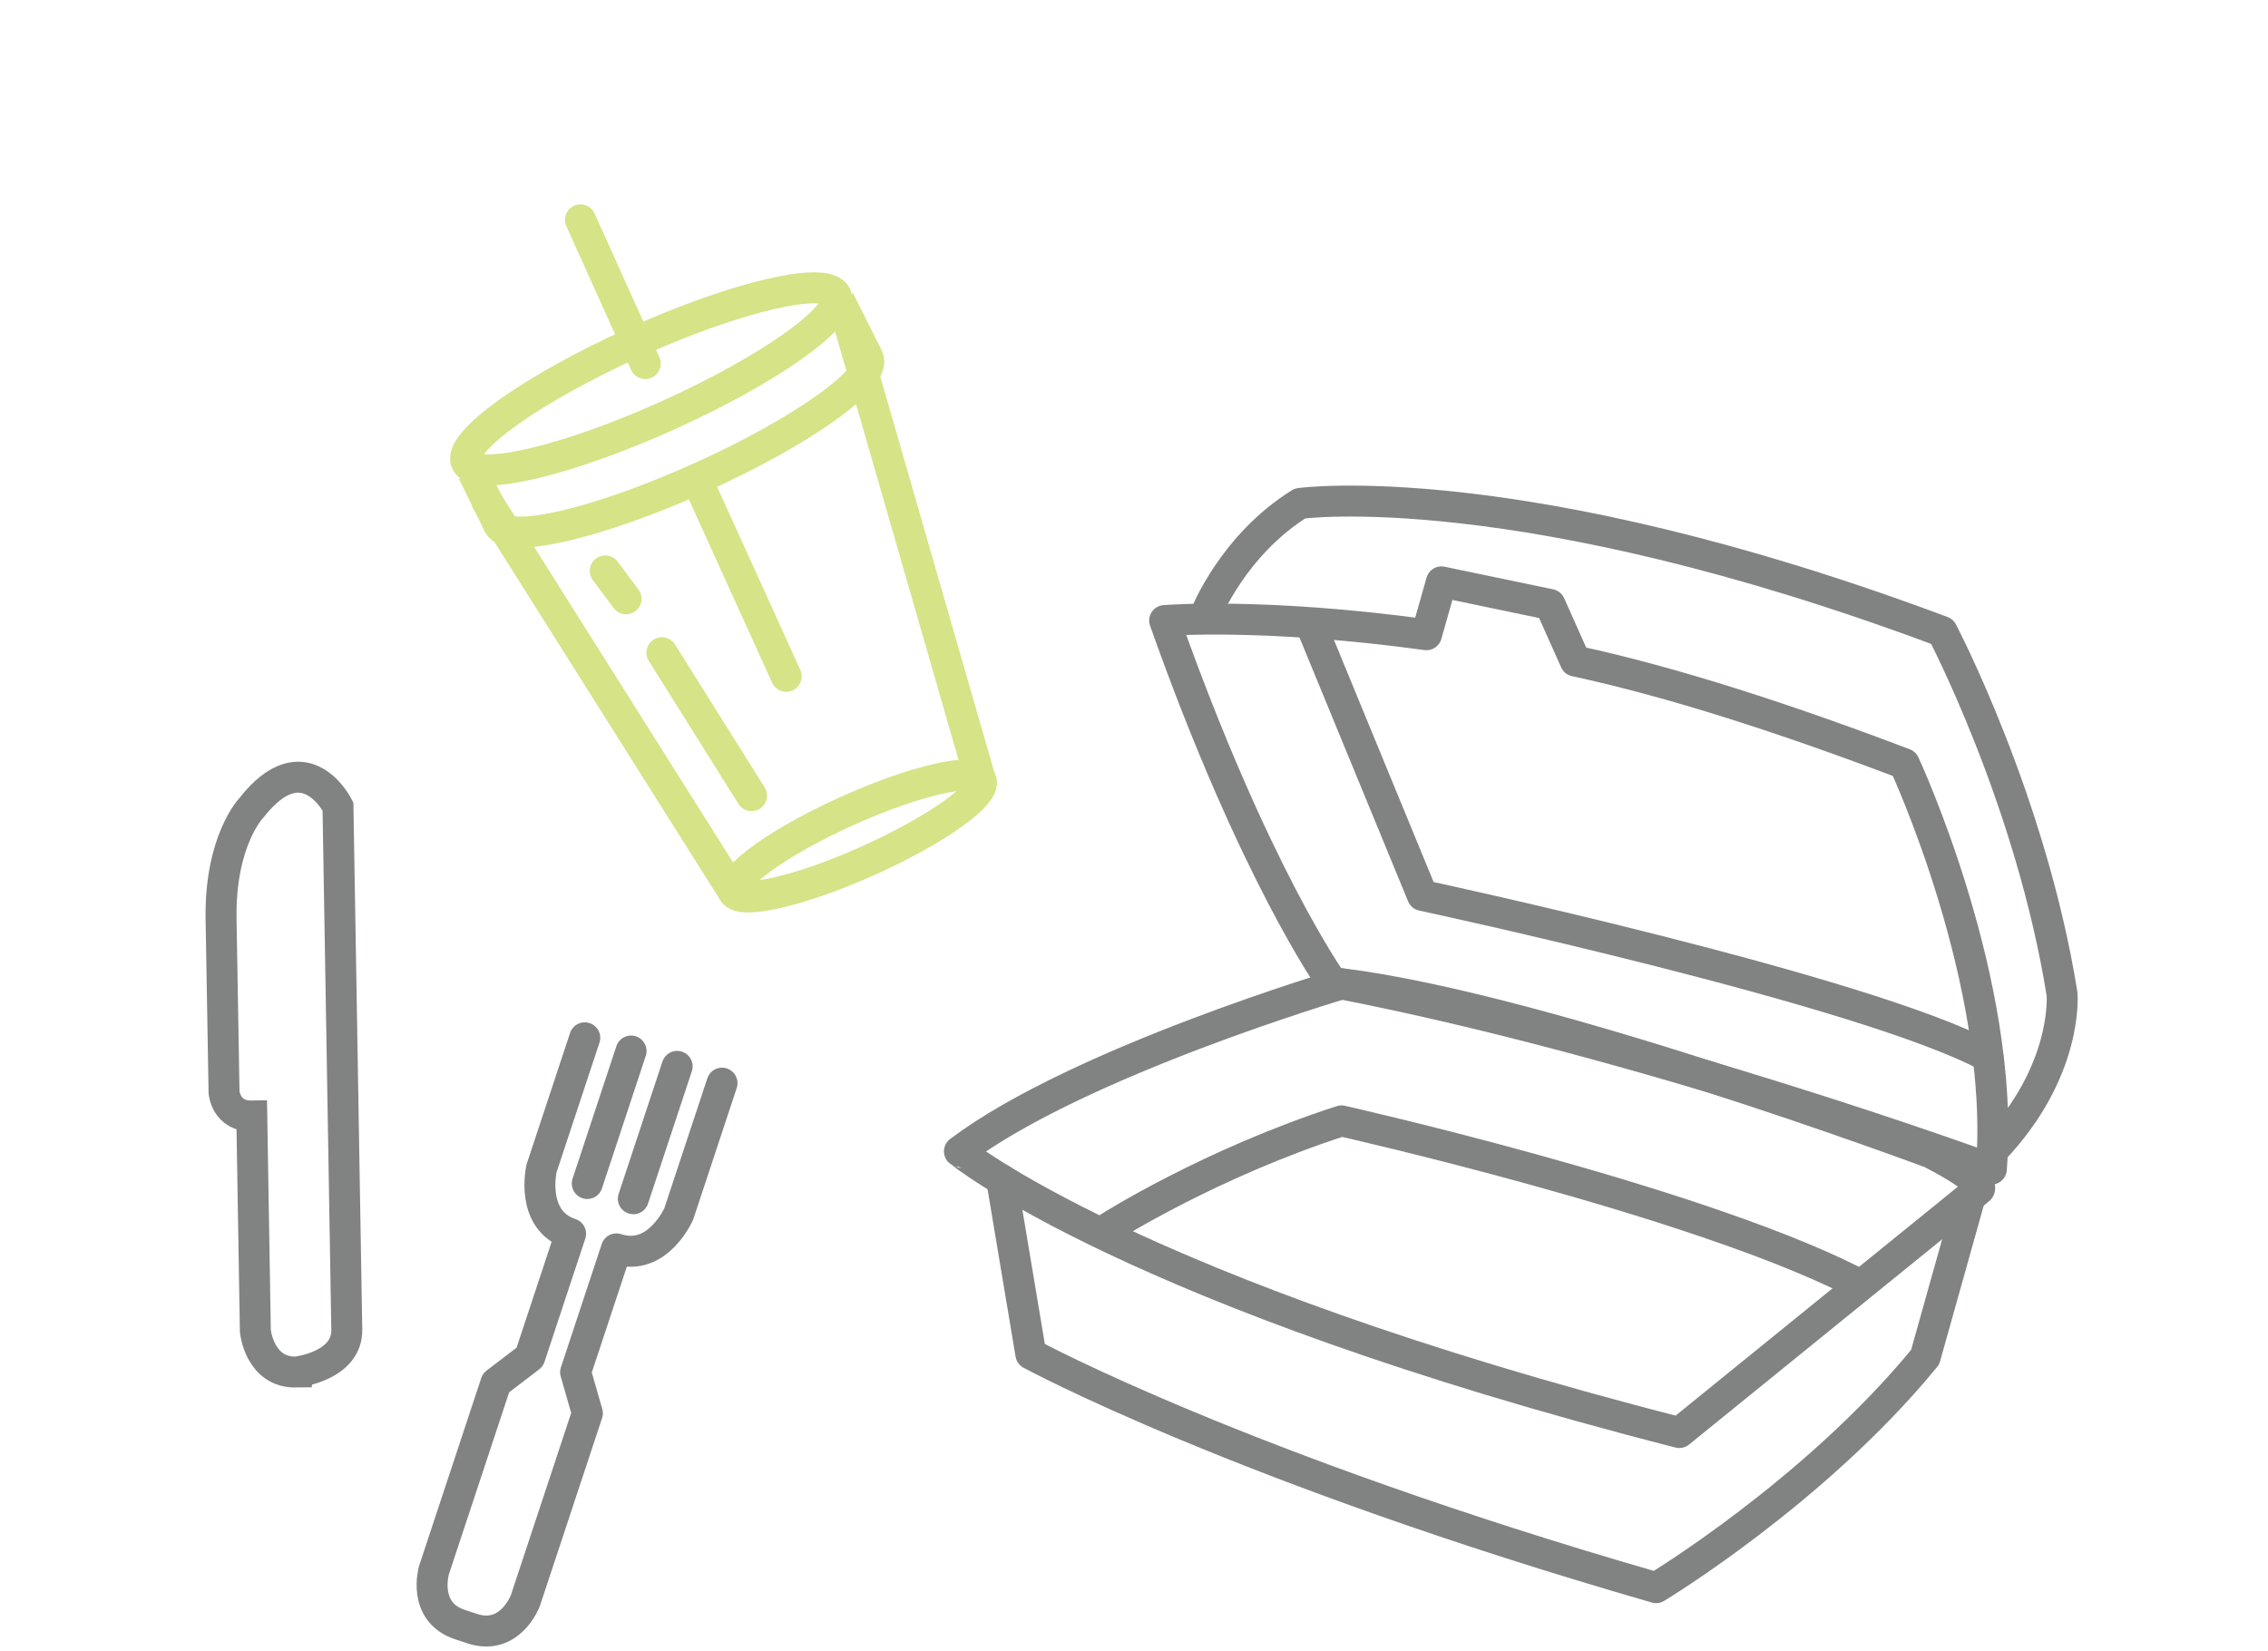
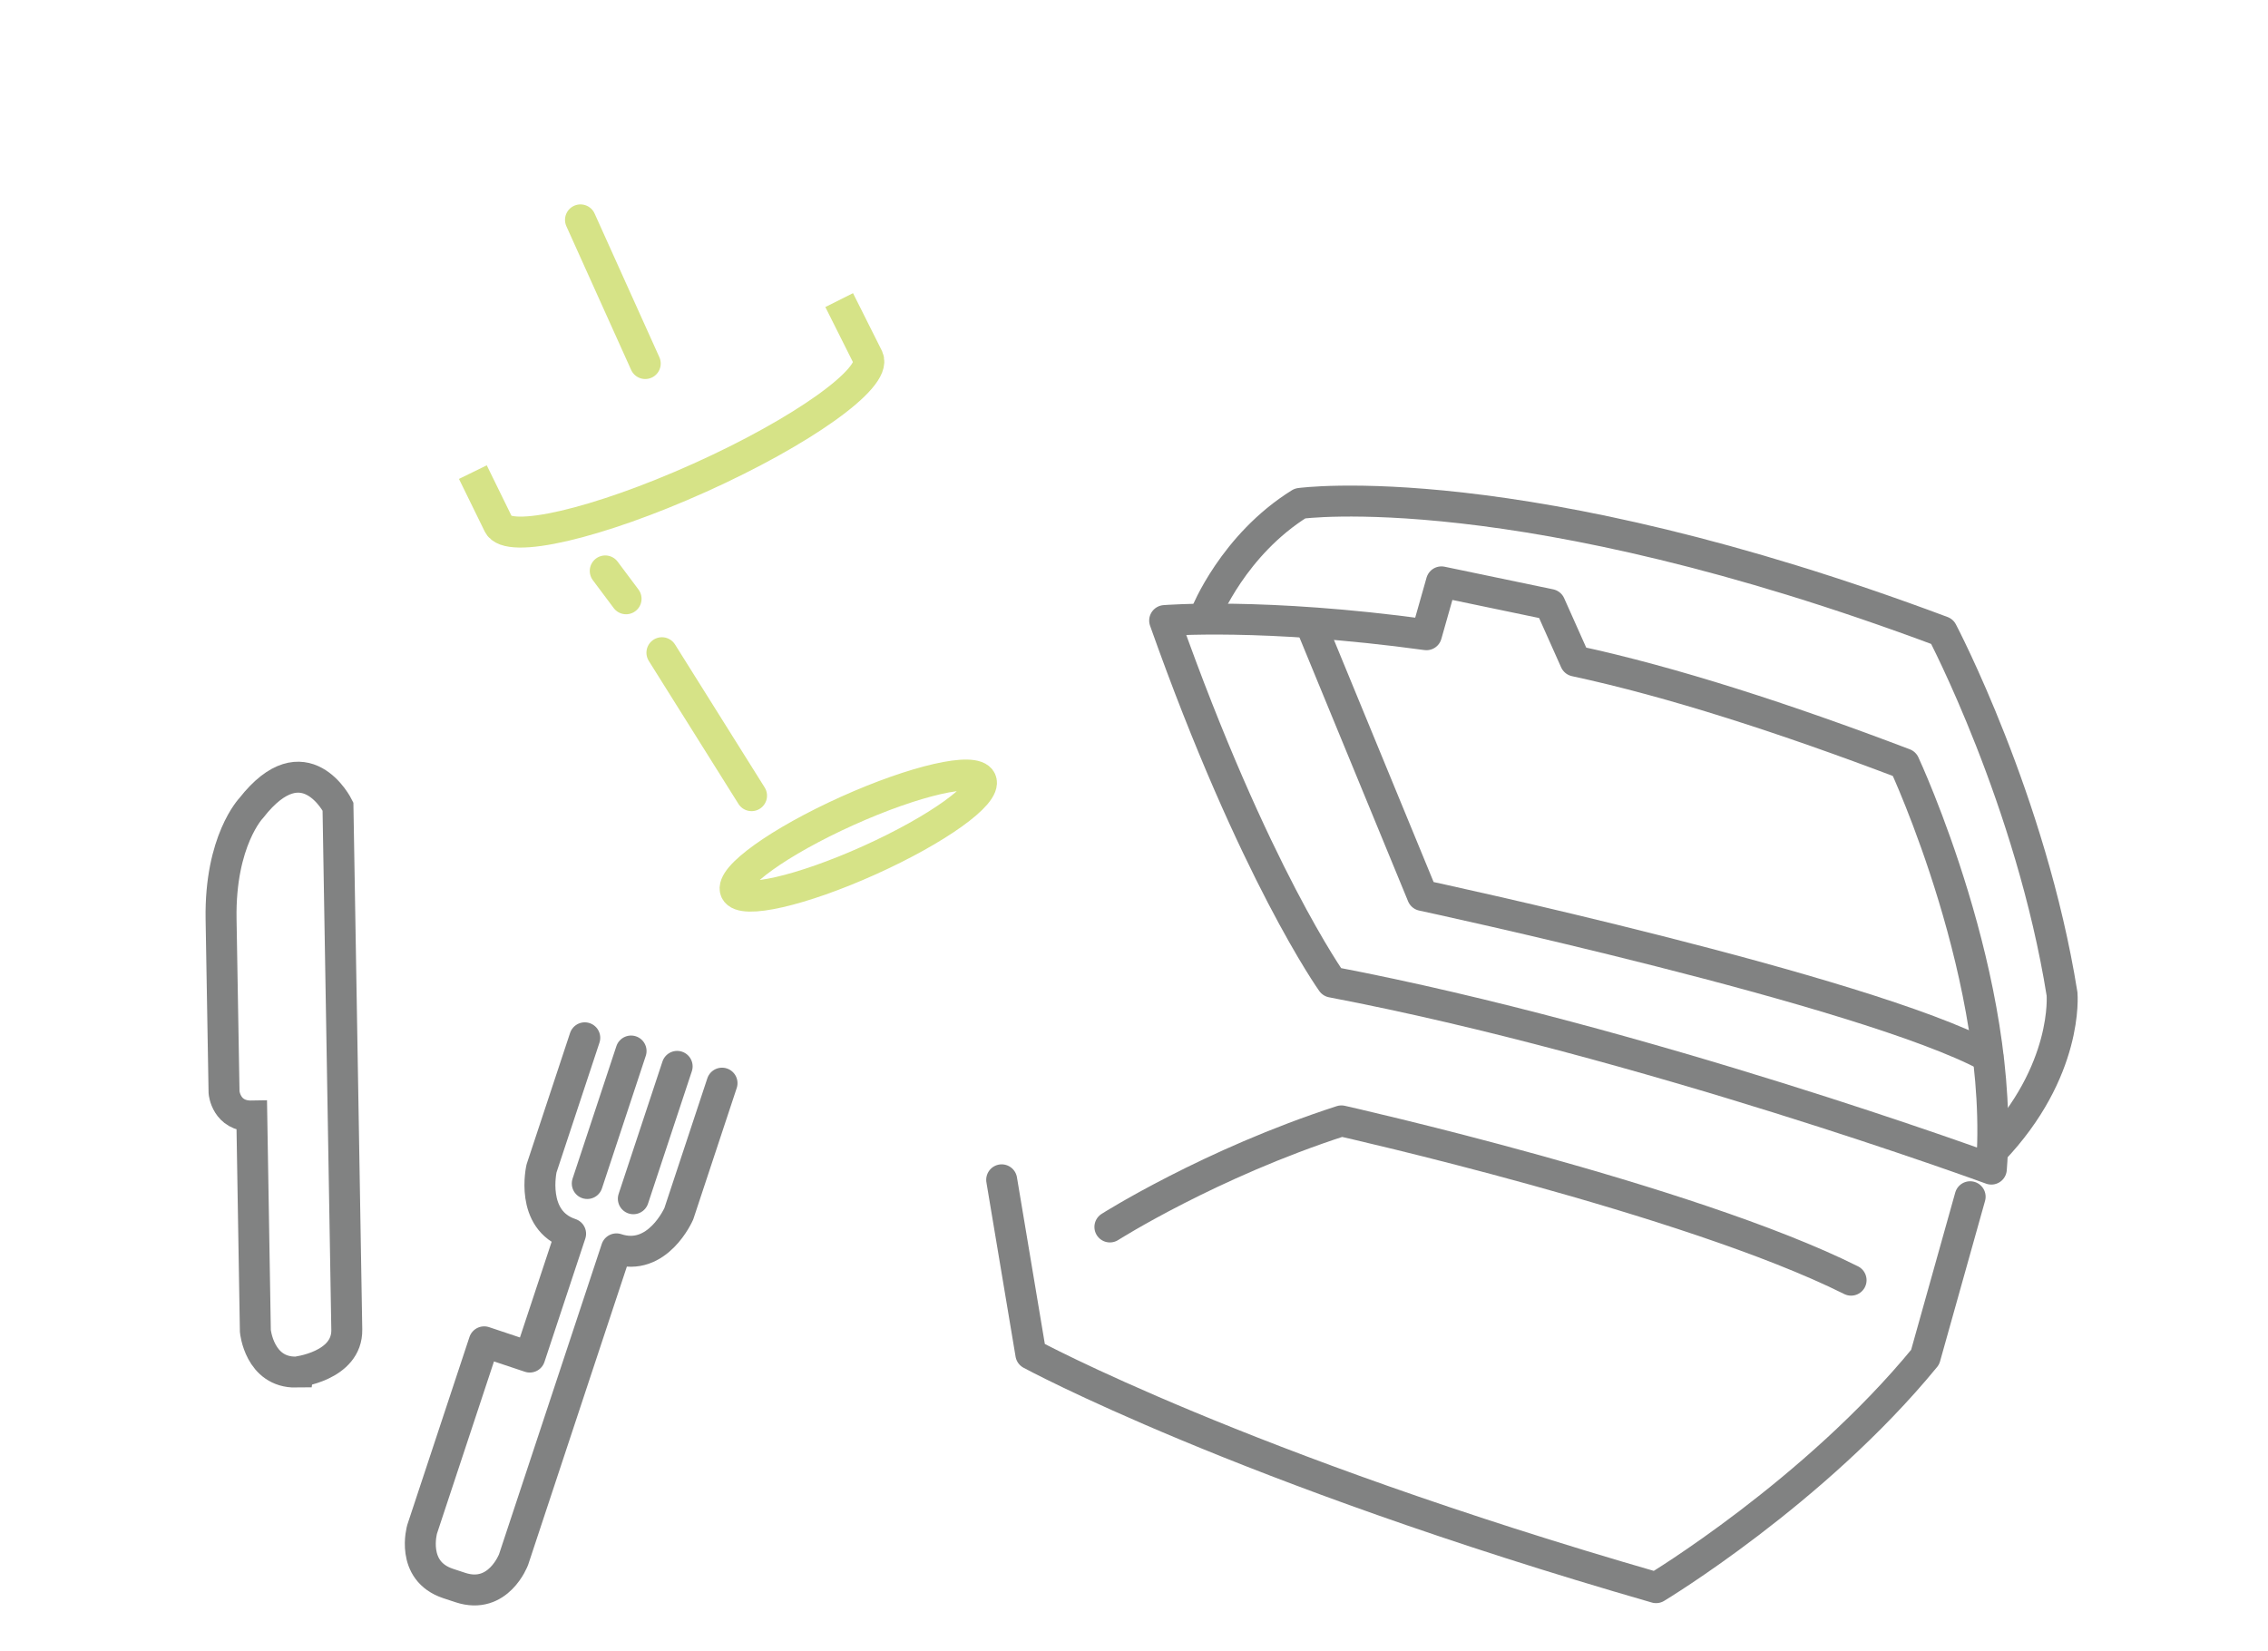
<svg xmlns="http://www.w3.org/2000/svg" version="1.1" id="Layer_1" x="0px" y="0px" viewBox="0 0 190.51 138.68" style="enable-background:new 0 0 190.51 138.68;" xml:space="preserve">
  <style type="text/css">
	.st0{display:none;}
	.st1{fill:none;stroke:#818282;stroke-width:2.6;stroke-miterlimit:10;}
	.st2{fill:none;stroke:#818282;stroke-width:2.6;stroke-linecap:round;stroke-linejoin:round;stroke-miterlimit:10;}
	.st3{fill:none;stroke:#D6E387;stroke-width:2.6;stroke-miterlimit:10;}
	.st4{fill:none;stroke:#D6E387;stroke-width:2.6;stroke-linecap:round;stroke-miterlimit:10;}
</style>
  <rect x="-13.89" y="-29.26" class="st0" width="219.26" height="197.75" />
  <path class="st1" d="M29.13,111.69l-0.74-43.94c0,0-2.79-5.62-7.28,0.12c0,0-2.65,2.74-2.54,9.34l0.25,14.56  c0,0,0.17,2.02,2.33,1.98l0.3,18.06c0,0,0.33,3.5,3.43,3.45C24.88,115.26,29.19,114.79,29.13,111.69z" />
  <g>
-     <path class="st2" d="M60.65,90.99l-3.63,10.97c0,0-1.78,4.1-5.24,2.95l-3.43,10.36l0.99,3.45l-5.21,15.74c0,0-1.27,3.41-4.47,2.35   l-1.03-0.34c-3.2-1.06-2.18-4.56-2.18-4.56l5.21-15.74L44.5,114l3.43-10.36c-3.45-1.14-2.44-5.49-2.44-5.49l3.63-10.97" />
+     <path class="st2" d="M60.65,90.99l-3.63,10.97c0,0-1.78,4.1-5.24,2.95l-3.43,10.36l-5.21,15.74c0,0-1.27,3.41-4.47,2.35   l-1.03-0.34c-3.2-1.06-2.18-4.56-2.18-4.56l5.21-15.74L44.5,114l3.43-10.36c-3.45-1.14-2.44-5.49-2.44-5.49l3.63-10.97" />
    <line class="st2" x1="53.01" y1="88.29" x2="49.33" y2="99.42" />
    <line class="st2" x1="56.88" y1="89.58" x2="53.2" y2="100.7" />
  </g>
-   <ellipse transform="matrix(0.912 -0.411 0.411 0.912 -8.249 25.271)" class="st3" cx="54.68" cy="31.83" rx="17.03" ry="3.37" />
  <ellipse transform="matrix(0.912 -0.411 0.411 0.912 -22.472 35.797)" class="st3" cx="72.06" cy="70.19" rx="11.3" ry="2.27" />
  <path class="st3" d="M39.72,39.66l2.15,4.39c0.76,1.7,8.33-0.06,16.91-3.92s14.91-8.37,14.14-10.07l-2.43-4.85" />
-   <path class="st3" d="M40.73,41.82L61.6,74.92c0.51,1.13,5.58-0.04,11.31-2.62c5.74-2.58,9.97-5.6,9.46-6.73L71.28,27.08" />
  <line class="st4" x1="63.13" y1="66.84" x2="55.6" y2="54.83" />
  <line class="st4" x1="52.59" y1="50.3" x2="50.84" y2="47.96" />
  <line class="st4" x1="54.2" y1="30.54" x2="48.76" y2="18.47" />
-   <line class="st4" x1="66.04" y1="56.81" x2="58.59" y2="40.41" />
  <path class="st2" d="M119.82,53.32c-13.7-1.88-21.99-1.19-21.99-1.19c7.53,21.26,14.05,30.37,14.05,30.37  c26.19,5,55.39,15.71,55.39,15.71c1.26-15.67-7.31-34.05-7.31-34.05c-9.99-3.8-19.54-6.89-27.64-8.63l-2.12-4.75l-9.12-1.9  L119.82,53.32z" />
  <path class="st2" d="M101.3,51.55c0,0,2.3-5.78,7.9-9.26c0,0,18.35-2.56,53.94,10.76c0,0,7.47,14.2,10.07,30.45  c0,0,0.58,6.46-5.84,13.17" />
-   <path class="st2" d="M141.06,120.34l25.2-20.44c0,0,0.71-0.59-4.09-3.06c0,0-32.32-12.06-49.43-14.2c0,0-22.17,6.56-32.15,14.08  C80.6,96.72,95.02,108.57,141.06,120.34z" />
  <path class="st2" d="M84.14,99.11l2.45,14.64c0,0,17.58,9.55,52.52,19.62c0,0,13.3-8.01,22.6-19.36l3.78-13.48" />
  <path class="st2" d="M110.21,52.7l9.27,22.52c0,0,37.21,7.98,47.5,13.53" />
  <path class="st2" d="M93.23,103.07c0,0,8.41-5.34,19.45-8.91c0,0,29.17,6.56,42.81,13.38" />
</svg>